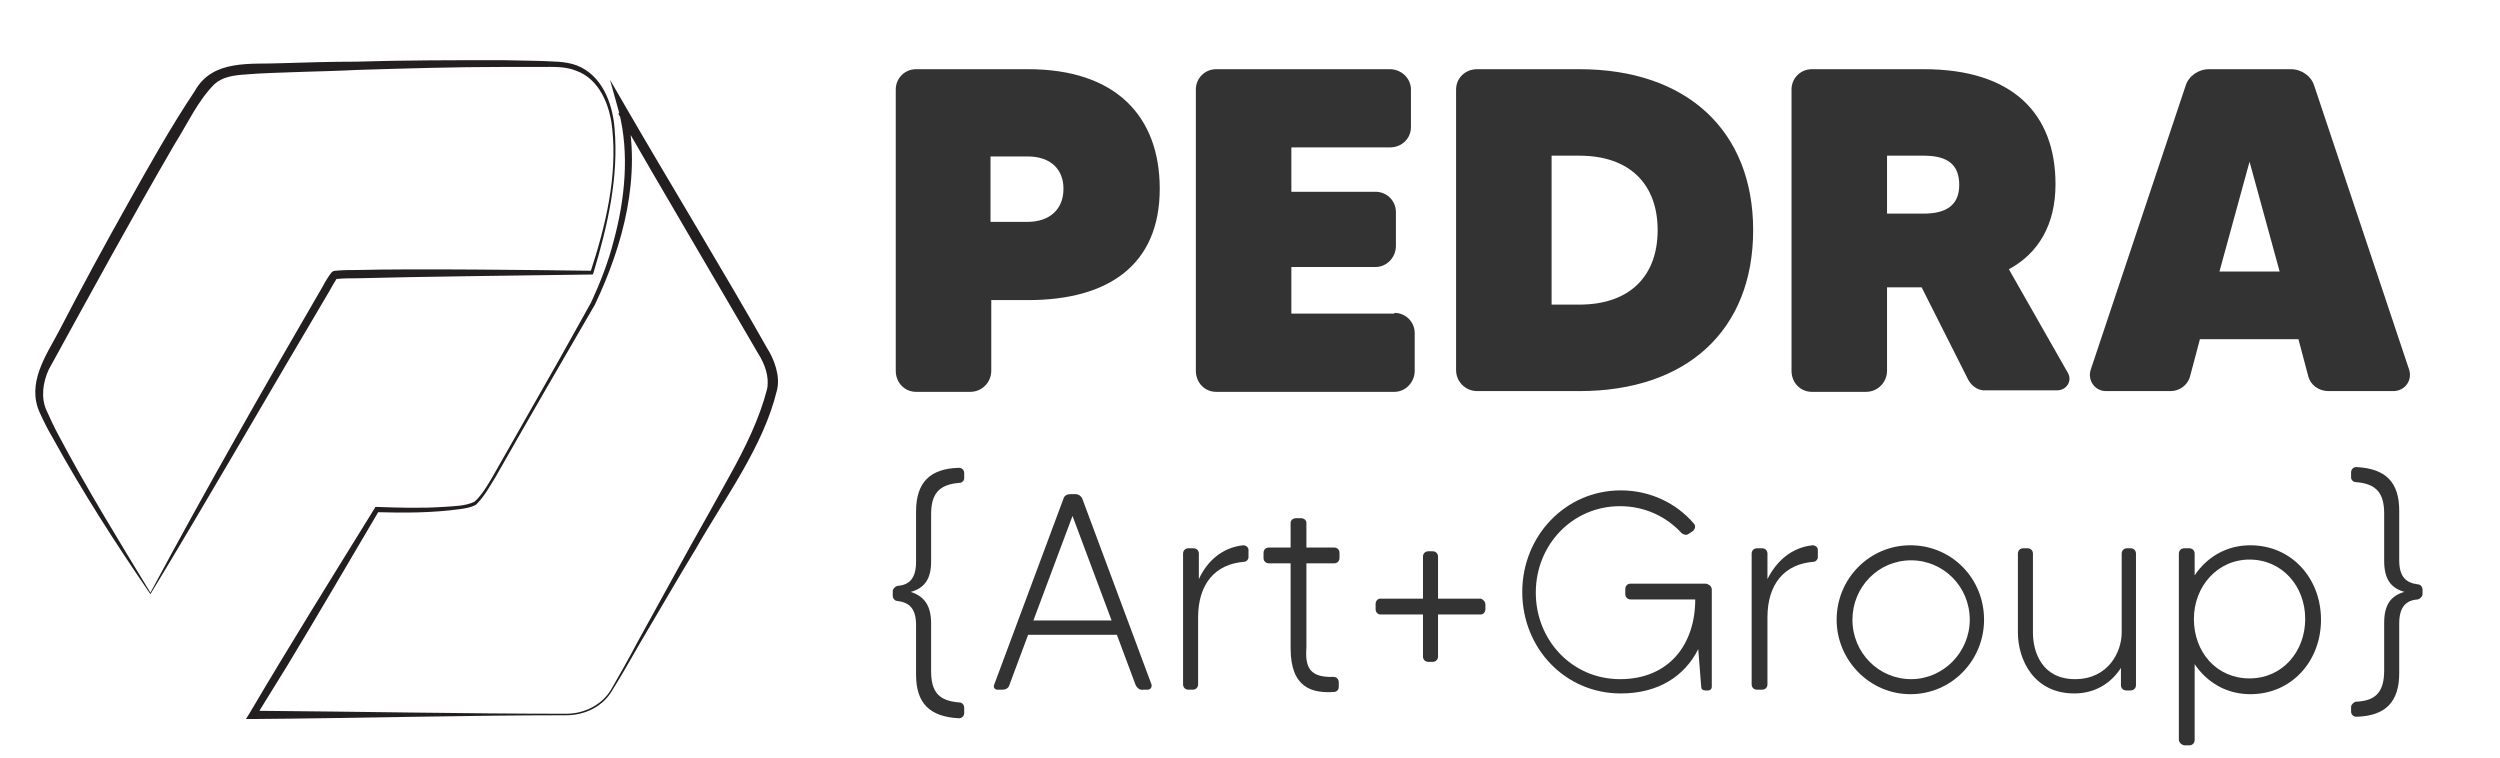
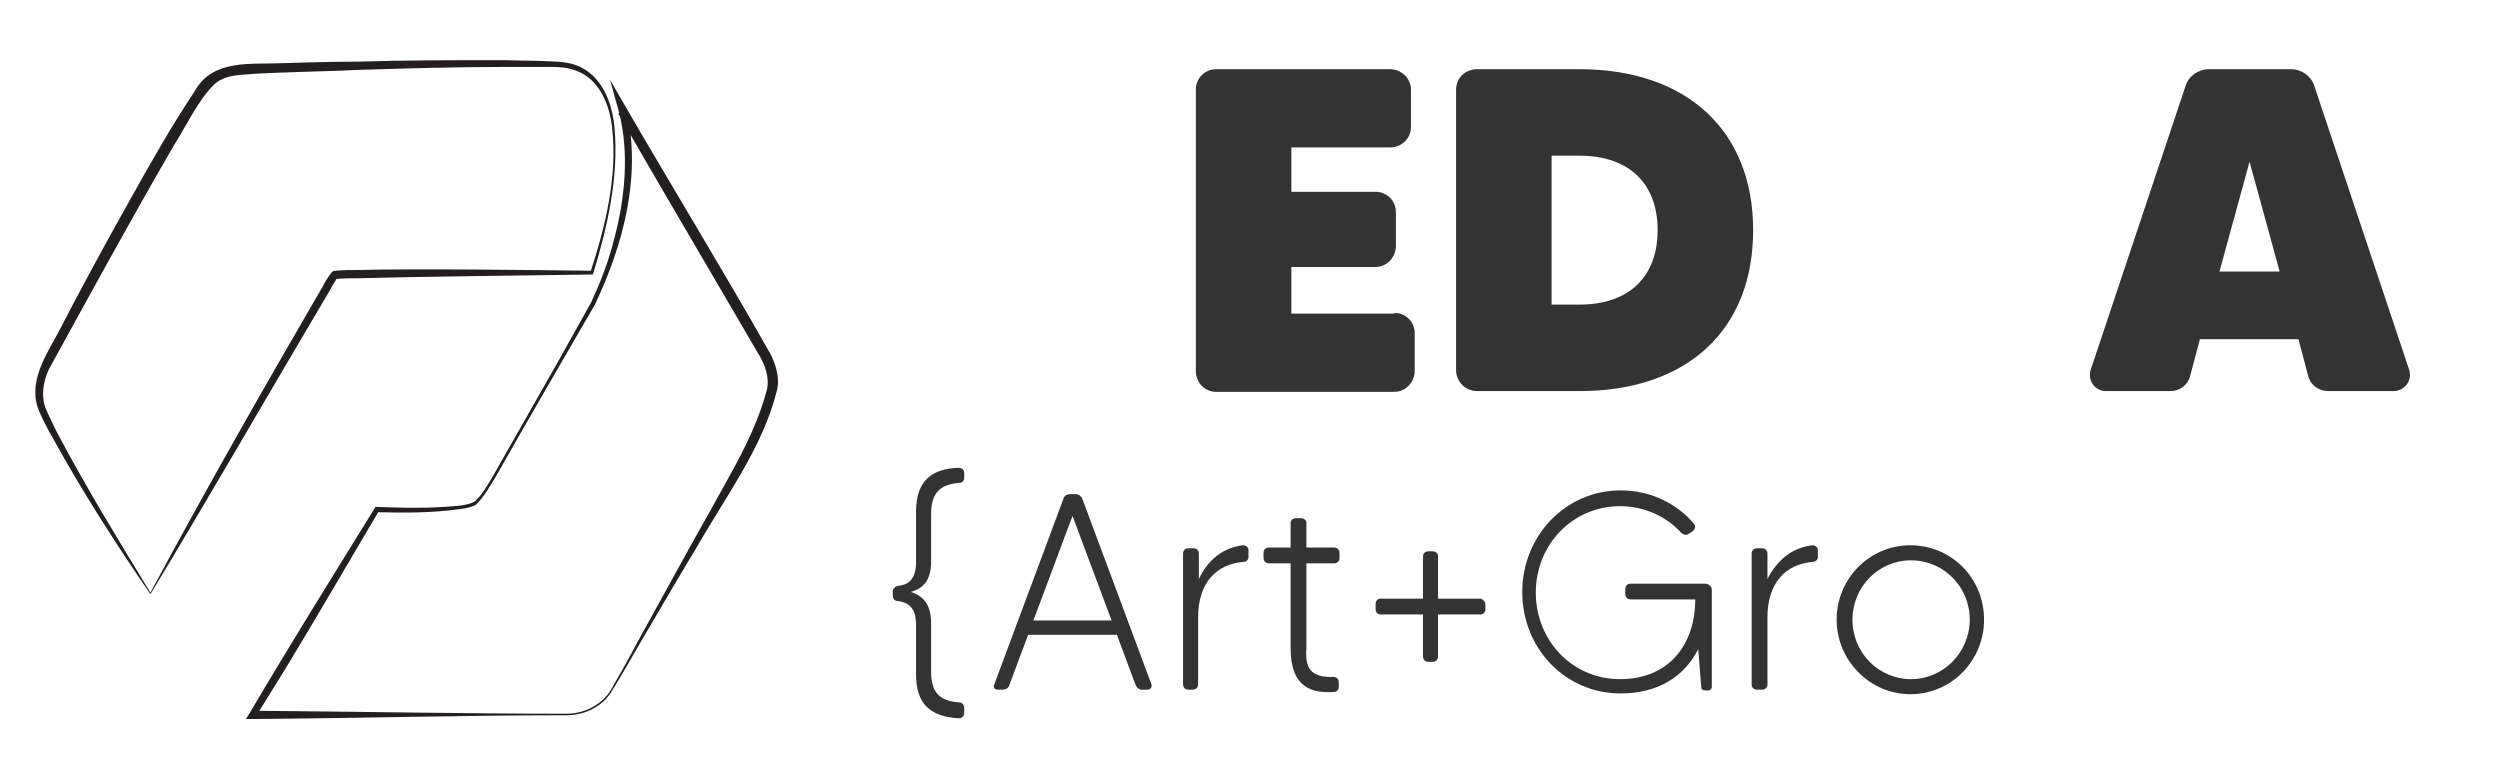
<svg xmlns="http://www.w3.org/2000/svg" version="1.1" id="Layer_1" x="0px" y="0px" viewBox="0 0 332.4 100.8" style="enable-background:new 0 0 332.4 100.8;" xml:space="preserve">
  <style type="text/css">
	.st0{fill:#231F20;}
	.st1{fill:#333333;}
</style>
  <g>
    <g>
      <g>
        <path class="st0" d="M20,78.8c7.3-13.6,15.1-27.3,22.9-40.7c0.3-0.6,0.8-1.4,1.2-1.9c0.1-0.1,0.3-0.2,0.5-0.2     c1-0.1,1.9-0.1,2.9-0.1c7.1-0.2,23.9,0,31.2,0.1c0,0-0.2,0.2-0.2,0.2c2-6.1,3.6-12.7,2.9-19.1c-0.3-3.1-1.7-6.6-4.8-7.7     c-1.5-0.6-3.1-0.5-4.7-0.5c0,0-4.9,0-4.9,0c-6.5,0-13.1,0.2-19.6,0.4c-3.4,0.2-11.4,0.3-14.7,0.6c-1.6,0.1-3.1,0.3-4.2,1.3     c-2.2,2.2-3.6,5.3-5.3,8c-5.7,9.8-11.2,19.9-16.7,29.9c-0.8,1.7-1.1,3.8-0.3,5.5c0.5,1.1,1,2.2,1.6,3.3     C11.5,64.9,15.8,71.9,20,78.8L20,78.8z M20,79c-4.6-6.7-9.1-13.7-13-20.8c-0.6-1-1.2-2.2-1.7-3.3C3.5,51,6.1,47.3,7.8,44.1     c3-5.8,6.1-11.5,9.3-17.2c2.8-5,5.6-10,8.8-14.8c2.4-4.3,7.5-3.5,11.6-3.7c3.3-0.1,6.5-0.2,9.8-0.2C53.8,8,60.3,8,66.9,8     c0,0,4.9,0.1,4.9,0.1c1.6,0.1,3.3,0,4.9,0.6c3.3,1.3,4.7,4.9,5,8.2c0.6,6.6-0.9,13.1-2.8,19.4c0,0-0.1,0.2-0.1,0.2s-0.2,0-0.2,0     c-7.4,0.1-24,0.3-31.1,0.5c-0.9,0-1.9,0-2.8,0.1c0,0,0,0,0,0c0.1,0,0.1,0,0.1-0.1c-0.2,0.3-0.8,1.3-1,1.7     C36.5,51,27.4,66.8,20,79L20,79z" />
      </g>
      <g>
        <path class="st0" d="M75.3,95.1c-13.5,0-28.1,0.4-41.6,0.5c0,0-1,0-1,0s0.5-0.8,0.5-0.8c5.3-9,11.1-18.3,16.6-27.2     c0,0,0.1-0.2,0.1-0.2l0.2,0c2.9,0.1,5.8,0.2,8.8,0c1.4-0.1,3-0.1,4.2-0.7c1-0.9,1.8-2.3,2.5-3.5c2.9-5.1,5.8-10.2,8.7-15.3     l4.3-7.7c1.2-2.6,2.3-5.4,3-8.2c1.5-5.5,2.1-11.6,0.7-17.1c0,0-1.2-4.3-1.2-4.3l2.2,3.8c5.5,9.5,13.4,22.5,18.7,31.9     c0.9,1.4,1.8,3.7,1.3,5.6c-1.8,7.5-7,14.4-10.8,21.1c-2.5,4.1-4.9,8.3-7.4,12.5c-1.2,2.1-2.4,4.2-3.7,6.3     C80.2,93.9,77.8,95.1,75.3,95.1L75.3,95.1z M75.3,94.9c2.4,0,4.8-1.2,6-3.3c1.2-2.1,2.4-4.2,3.5-6.3l7-12.7     c1.2-2.1,4.2-7.5,5.3-9.5c2-3.6,3.9-7.5,4.9-11.4c0.3-1.6-0.3-3.3-1.2-4.7c-5.4-9.3-13.2-22.5-18.6-31.9c0,0,1.1-0.5,1.1-0.5     c2,8.8-0.4,17.9-4.2,25.9c-4.3,7.4-9,15.5-13.2,22.9c-0.8,1.3-1.5,2.6-2.6,3.7c-0.7,0.4-1.5,0.5-2.2,0.6c-3.7,0.5-7.3,0.5-11,0.4     c0,0,0.3-0.2,0.3-0.2c-3.9,6.6-8.2,14-12.2,20.6c-1.4,2.3-2.8,4.5-4.2,6.8c0,0-0.5-0.8-0.5-0.8C47.2,94.6,61.9,94.9,75.3,94.9     L75.3,94.9z" />
      </g>
    </g>
  </g>
  <g>
-     <path class="st1" d="M154.2,25.1c0,10.1-6.8,14.8-17.5,14.8h-4.9v9.4c0,1.5-1.2,2.8-2.8,2.8h-7.2c-1.5,0-2.7-1.2-2.7-2.8V11.9   c0-1.5,1.2-2.7,2.7-2.7h14.9C148.4,9.2,154.2,15.5,154.2,25.1z M141.4,25.1c0-2.5-1.6-4.3-4.8-4.3h-4.9v8.7h4.9   C139.6,29.5,141.4,27.8,141.4,25.1z" />
    <path class="st1" d="M185.4,41.6c1.5,0,2.7,1.2,2.7,2.7v5c0,1.5-1.2,2.8-2.7,2.8h-23.7c-1.5,0-2.7-1.2-2.7-2.8V11.9   c0-1.5,1.2-2.7,2.7-2.7h23.1c1.5,0,2.8,1.2,2.8,2.7v5c0,1.5-1.2,2.7-2.8,2.7h-13.1v5.9h11.2c1.5,0,2.7,1.2,2.7,2.7v4.5   c0,1.5-1.2,2.8-2.7,2.8h-11.2v6.2H185.4z" />
    <path class="st1" d="M233.1,30.6c0,13.3-8.8,21.4-23.1,21.4h-13.6c-1.5,0-2.8-1.2-2.8-2.8V11.9c0-1.5,1.2-2.7,2.8-2.7H210   C224.3,9.2,233.1,17.4,233.1,30.6z M220.4,30.6c0-6.1-3.7-9.9-10.4-9.9h-3.7v19.8h3.7C216.7,40.5,220.4,36.7,220.4,30.6z" />
-     <path class="st1" d="M261.7,50.5l-6.2-12.3h-4.6v11.1c0,1.5-1.2,2.8-2.8,2.8h-7.2c-1.5,0-2.7-1.2-2.7-2.8V11.9   c0-1.5,1.2-2.7,2.7-2.7h14.9c11.8,0,17.5,5.9,17.5,15.3c0,5.4-2.3,9.2-6.2,11.3l7.8,13.7c0.7,1.1-0.1,2.4-1.4,2.4h-9.4   C263.1,52,262.2,51.4,261.7,50.5z M250.9,28.4h4.9c2.8,0,4.7-1,4.7-3.8c0-2.6-1.4-3.9-4.7-3.9h-4.9V28.4z" />
    <path class="st1" d="M306.9,50l-1.3-4.9h-13.1l-1.3,4.9c-0.3,1.2-1.4,2-2.6,2h-8.6c-1.5,0-2.5-1.5-2-2.9l12.6-37.7   c0.4-1.3,1.7-2.2,3.1-2.2h10.9c1.4,0,2.7,0.9,3.1,2.2l12.6,37.7c0.5,1.4-0.5,2.9-2.1,2.9h-8.6C308.3,52,307.2,51.2,306.9,50z    M303.1,36.1l-4-14.6l-4,14.6H303.1z" />
  </g>
  <g>
    <path class="st1" d="M121.1,78.7L121.1,78.7c1.8,0.6,2.7,1.8,2.7,4.2v6.3c0,2.8,1,4,3.8,4.2c0.3,0,0.6,0.3,0.6,0.7v0.7   c0,0.4-0.3,0.7-0.7,0.7c-3.9-0.2-5.7-2-5.7-5.8v-6.6c0-2.2-0.9-3-2.5-3.2c-0.3,0-0.6-0.3-0.6-0.7v-0.6c0-0.3,0.3-0.6,0.6-0.7   c1.6-0.1,2.5-1,2.5-3.2V68c0-3.8,1.8-5.7,5.7-5.8c0.4,0,0.7,0.3,0.7,0.7v0.7c0,0.3-0.3,0.6-0.6,0.6c-2.8,0.2-3.8,1.5-3.8,4.2v6.3   C123.8,77,122.9,78.2,121.1,78.7z" />
    <path class="st1" d="M151,91.1l-2.5-6.7h-11.8l-2.5,6.7c-0.1,0.4-0.5,0.6-0.9,0.6h-0.7c-0.3,0-0.6-0.3-0.4-0.7l9.2-24.7   c0.1-0.4,0.5-0.6,0.9-0.6h0.7c0.4,0,0.8,0.3,0.9,0.6l9.2,24.7c0.1,0.3-0.1,0.7-0.5,0.7H152C151.6,91.8,151.2,91.5,151,91.1z    M147.8,82.5l-5.2-13.9l-5.2,13.9H147.8z" />
    <path class="st1" d="M165.3,72.5c0.4,0,0.7,0.3,0.7,0.6v1c0,0.3-0.3,0.6-0.6,0.6c-3.8,0.3-6.1,2.9-6.1,7.4v8.9   c0,0.4-0.3,0.7-0.7,0.7H158c-0.4,0-0.7-0.3-0.7-0.7V73.6c0-0.4,0.3-0.7,0.7-0.7h0.7c0.4,0,0.7,0.3,0.7,0.7V77   C160.5,74.6,162.5,72.8,165.3,72.5z" />
    <path class="st1" d="M177.3,90c0.4,0,0.7,0.3,0.7,0.7v0.7c0,0.3-0.3,0.6-0.6,0.6c-2.9,0.2-5.8-0.5-5.8-5.8V74.9h-2.9   c-0.4,0-0.7-0.3-0.7-0.7v-0.7c0-0.4,0.3-0.7,0.7-0.7h2.9v-3.3c0-0.3,0.3-0.6,0.7-0.6h0.7c0.4,0,0.7,0.3,0.7,0.6v3.3h3.7   c0.4,0,0.7,0.3,0.7,0.7v0.7c0,0.4-0.3,0.7-0.7,0.7h-3.7v11.2C173.5,88.8,174.2,90.1,177.3,90z" />
    <path class="st1" d="M197.5,80.4V81c0,0.4-0.3,0.7-0.6,0.7h-5.7v5.6c0,0.4-0.3,0.7-0.7,0.7h-0.6c-0.4,0-0.7-0.3-0.7-0.7v-5.6h-5.7   c-0.3,0-0.6-0.3-0.6-0.7v-0.7c0-0.4,0.3-0.7,0.6-0.7h5.7v-5.6c0-0.4,0.3-0.7,0.7-0.7h0.6c0.4,0,0.7,0.3,0.7,0.7v5.6h5.7   C197.2,79.7,197.5,80,197.5,80.4z" />
    <path class="st1" d="M227.6,78.4v12.9c0,0.3-0.2,0.5-0.5,0.5h-0.4c-0.3,0-0.5-0.2-0.5-0.4l-0.4-5.1c-1.8,3.6-5.3,5.9-10.3,5.9   c-7.4,0-13.1-6-13.1-13.5c0-7.4,5.7-13.5,13.1-13.5c3.9,0,7.4,1.7,9.7,4.4c0.3,0.3,0.2,0.7-0.1,1l-0.6,0.4   c-0.3,0.2-0.6,0.1-0.9-0.1c-2-2.2-4.9-3.6-8.2-3.6c-6.3,0-11.2,5.1-11.2,11.5c0,6.3,4.8,11.5,11.2,11.5c6.5,0,10-4.6,10-10.6h-8.6   c-0.4,0-0.7-0.3-0.7-0.7v-0.7c0-0.4,0.3-0.7,0.7-0.7h10C227.3,77.7,227.6,78,227.6,78.4z" />
    <path class="st1" d="M241,72.5c0.4,0,0.7,0.3,0.7,0.6v1c0,0.3-0.3,0.6-0.6,0.6c-3.8,0.3-6.1,2.9-6.1,7.4v8.9c0,0.4-0.3,0.7-0.7,0.7   h-0.7c-0.4,0-0.7-0.3-0.7-0.7V73.6c0-0.4,0.3-0.7,0.7-0.7h0.7c0.4,0,0.7,0.3,0.7,0.7V77C236.2,74.6,238.2,72.8,241,72.5z" />
    <path class="st1" d="M263.8,82.4c0,5.4-4.3,9.9-9.8,9.9c-5.4,0-9.8-4.5-9.8-9.9c0-5.5,4.4-9.9,9.8-9.9   C259.5,72.5,263.8,76.9,263.8,82.4z M261.9,82.4c0-4.4-3.5-7.9-7.8-7.9c-4.4,0-7.8,3.6-7.8,7.9c0,4.4,3.5,7.9,7.8,7.9   C258.4,90.3,261.9,86.7,261.9,82.4z" />
-     <path class="st1" d="M283.3,72.9c0.4,0,0.7,0.3,0.7,0.7v17.5c0,0.4-0.3,0.7-0.7,0.7h-0.6c-0.4,0-0.7-0.3-0.7-0.7v-2.3   c-1.2,1.9-3.3,3.4-6.2,3.4c-5.4,0-7.5-4.5-7.5-8.1V73.6c0-0.4,0.3-0.7,0.7-0.7h0.6c0.4,0,0.7,0.3,0.7,0.7v10.5   c0,2.6,1.2,6.2,5.6,6.2s6.2-3.6,6.2-6.2V73.6c0-0.4,0.3-0.7,0.7-0.7H283.3z" />
-     <path class="st1" d="M289.7,98.3V73.6c0-0.4,0.3-0.7,0.7-0.7h0.7c0.4,0,0.7,0.3,0.7,0.7v2.9c1.6-2.4,4.2-4,7.4-4   c5.5,0,9.4,4.4,9.4,9.9c0,5.5-3.9,9.9-9.4,9.9c-3.2,0-5.8-1.6-7.4-4v10.1c0,0.4-0.3,0.7-0.7,0.7h-0.7C290,99,289.7,98.7,289.7,98.3   z M291.7,82.3c0,4.4,3,7.9,7.4,7.9s7.4-3.6,7.4-7.9c0-4.4-3.1-7.9-7.4-7.9S291.7,78,291.7,82.3z" />
-     <path class="st1" d="M317,68.3c0-2.7-1-4-3.8-4.2c-0.3,0-0.6-0.3-0.6-0.6v-0.7c0-0.4,0.3-0.7,0.7-0.7c3.9,0.2,5.7,2,5.7,5.8v6.6   c0,2.2,0.9,3,2.5,3.2c0.3,0,0.6,0.3,0.6,0.7v0.6c0,0.3-0.3,0.6-0.6,0.7c-1.6,0.1-2.5,1-2.5,3.2v6.6c0,3.8-1.8,5.7-5.7,5.8   c-0.4,0-0.7-0.3-0.7-0.7V94c0-0.3,0.3-0.6,0.6-0.7c2.8-0.1,3.8-1.4,3.8-4.2v-6.3c0-2.4,0.9-3.6,2.7-4.1v0c-1.8-0.5-2.7-1.7-2.7-4.1   V68.3z" />
  </g>
</svg>